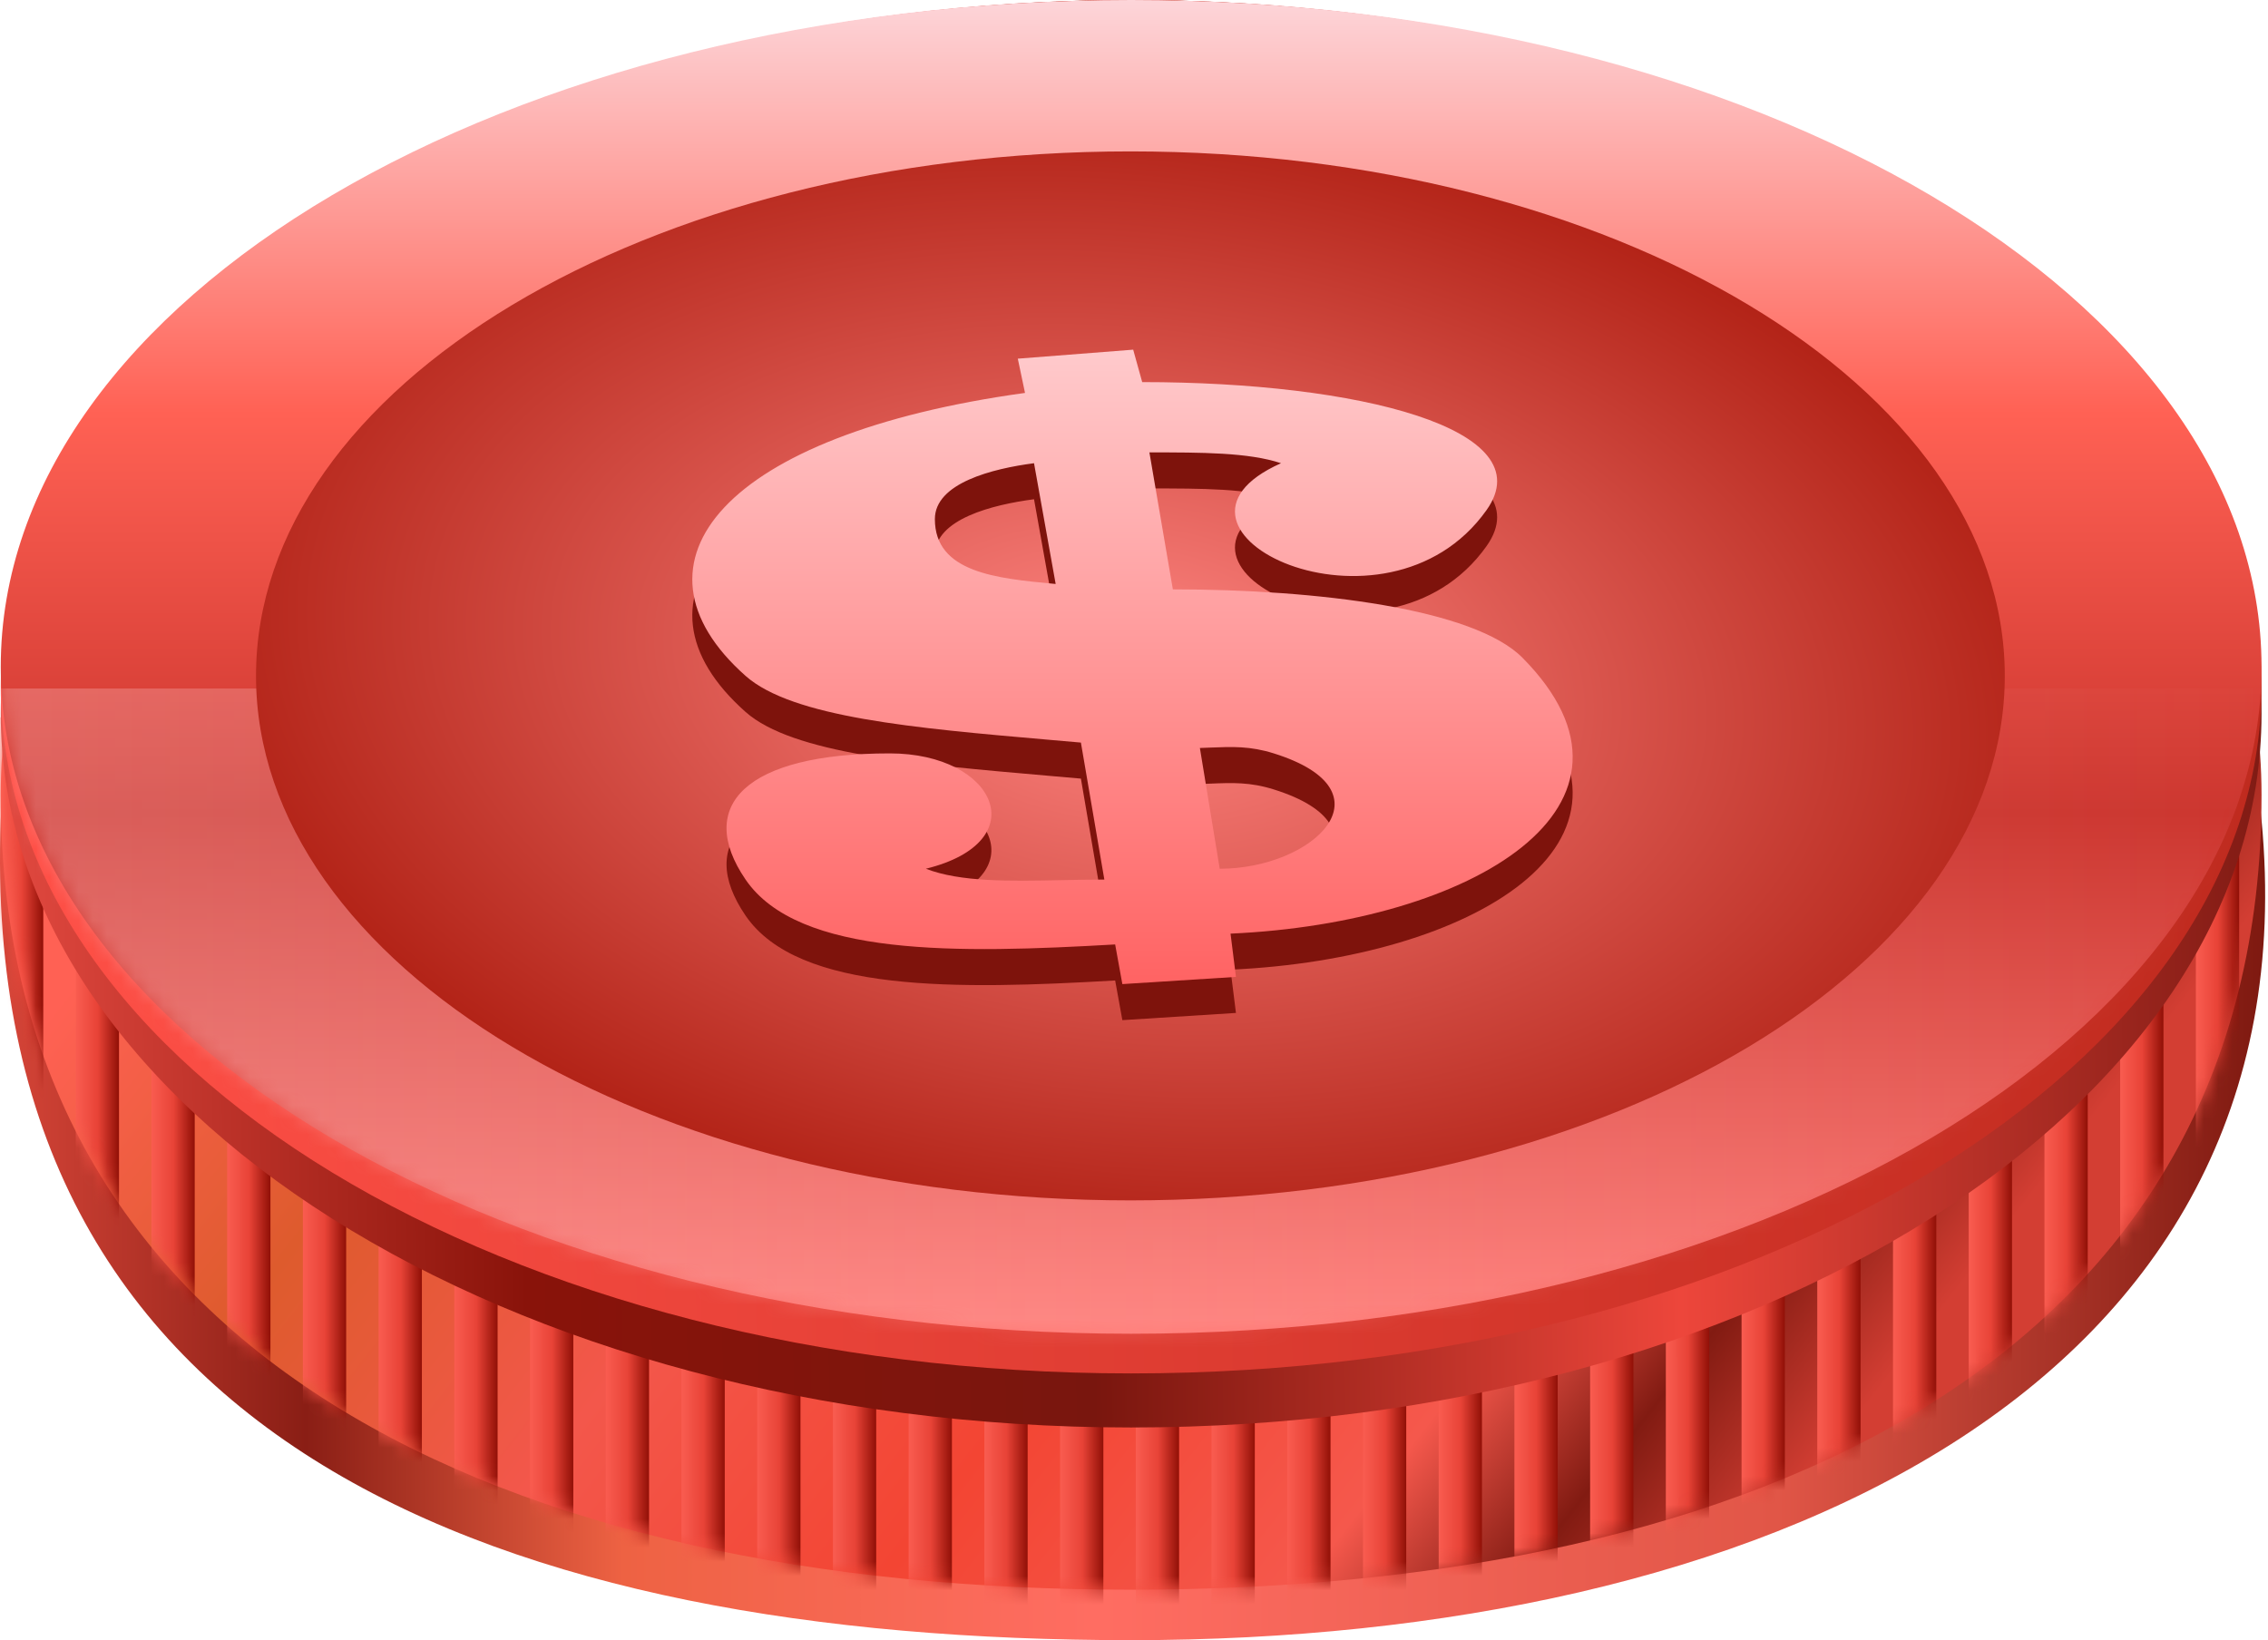
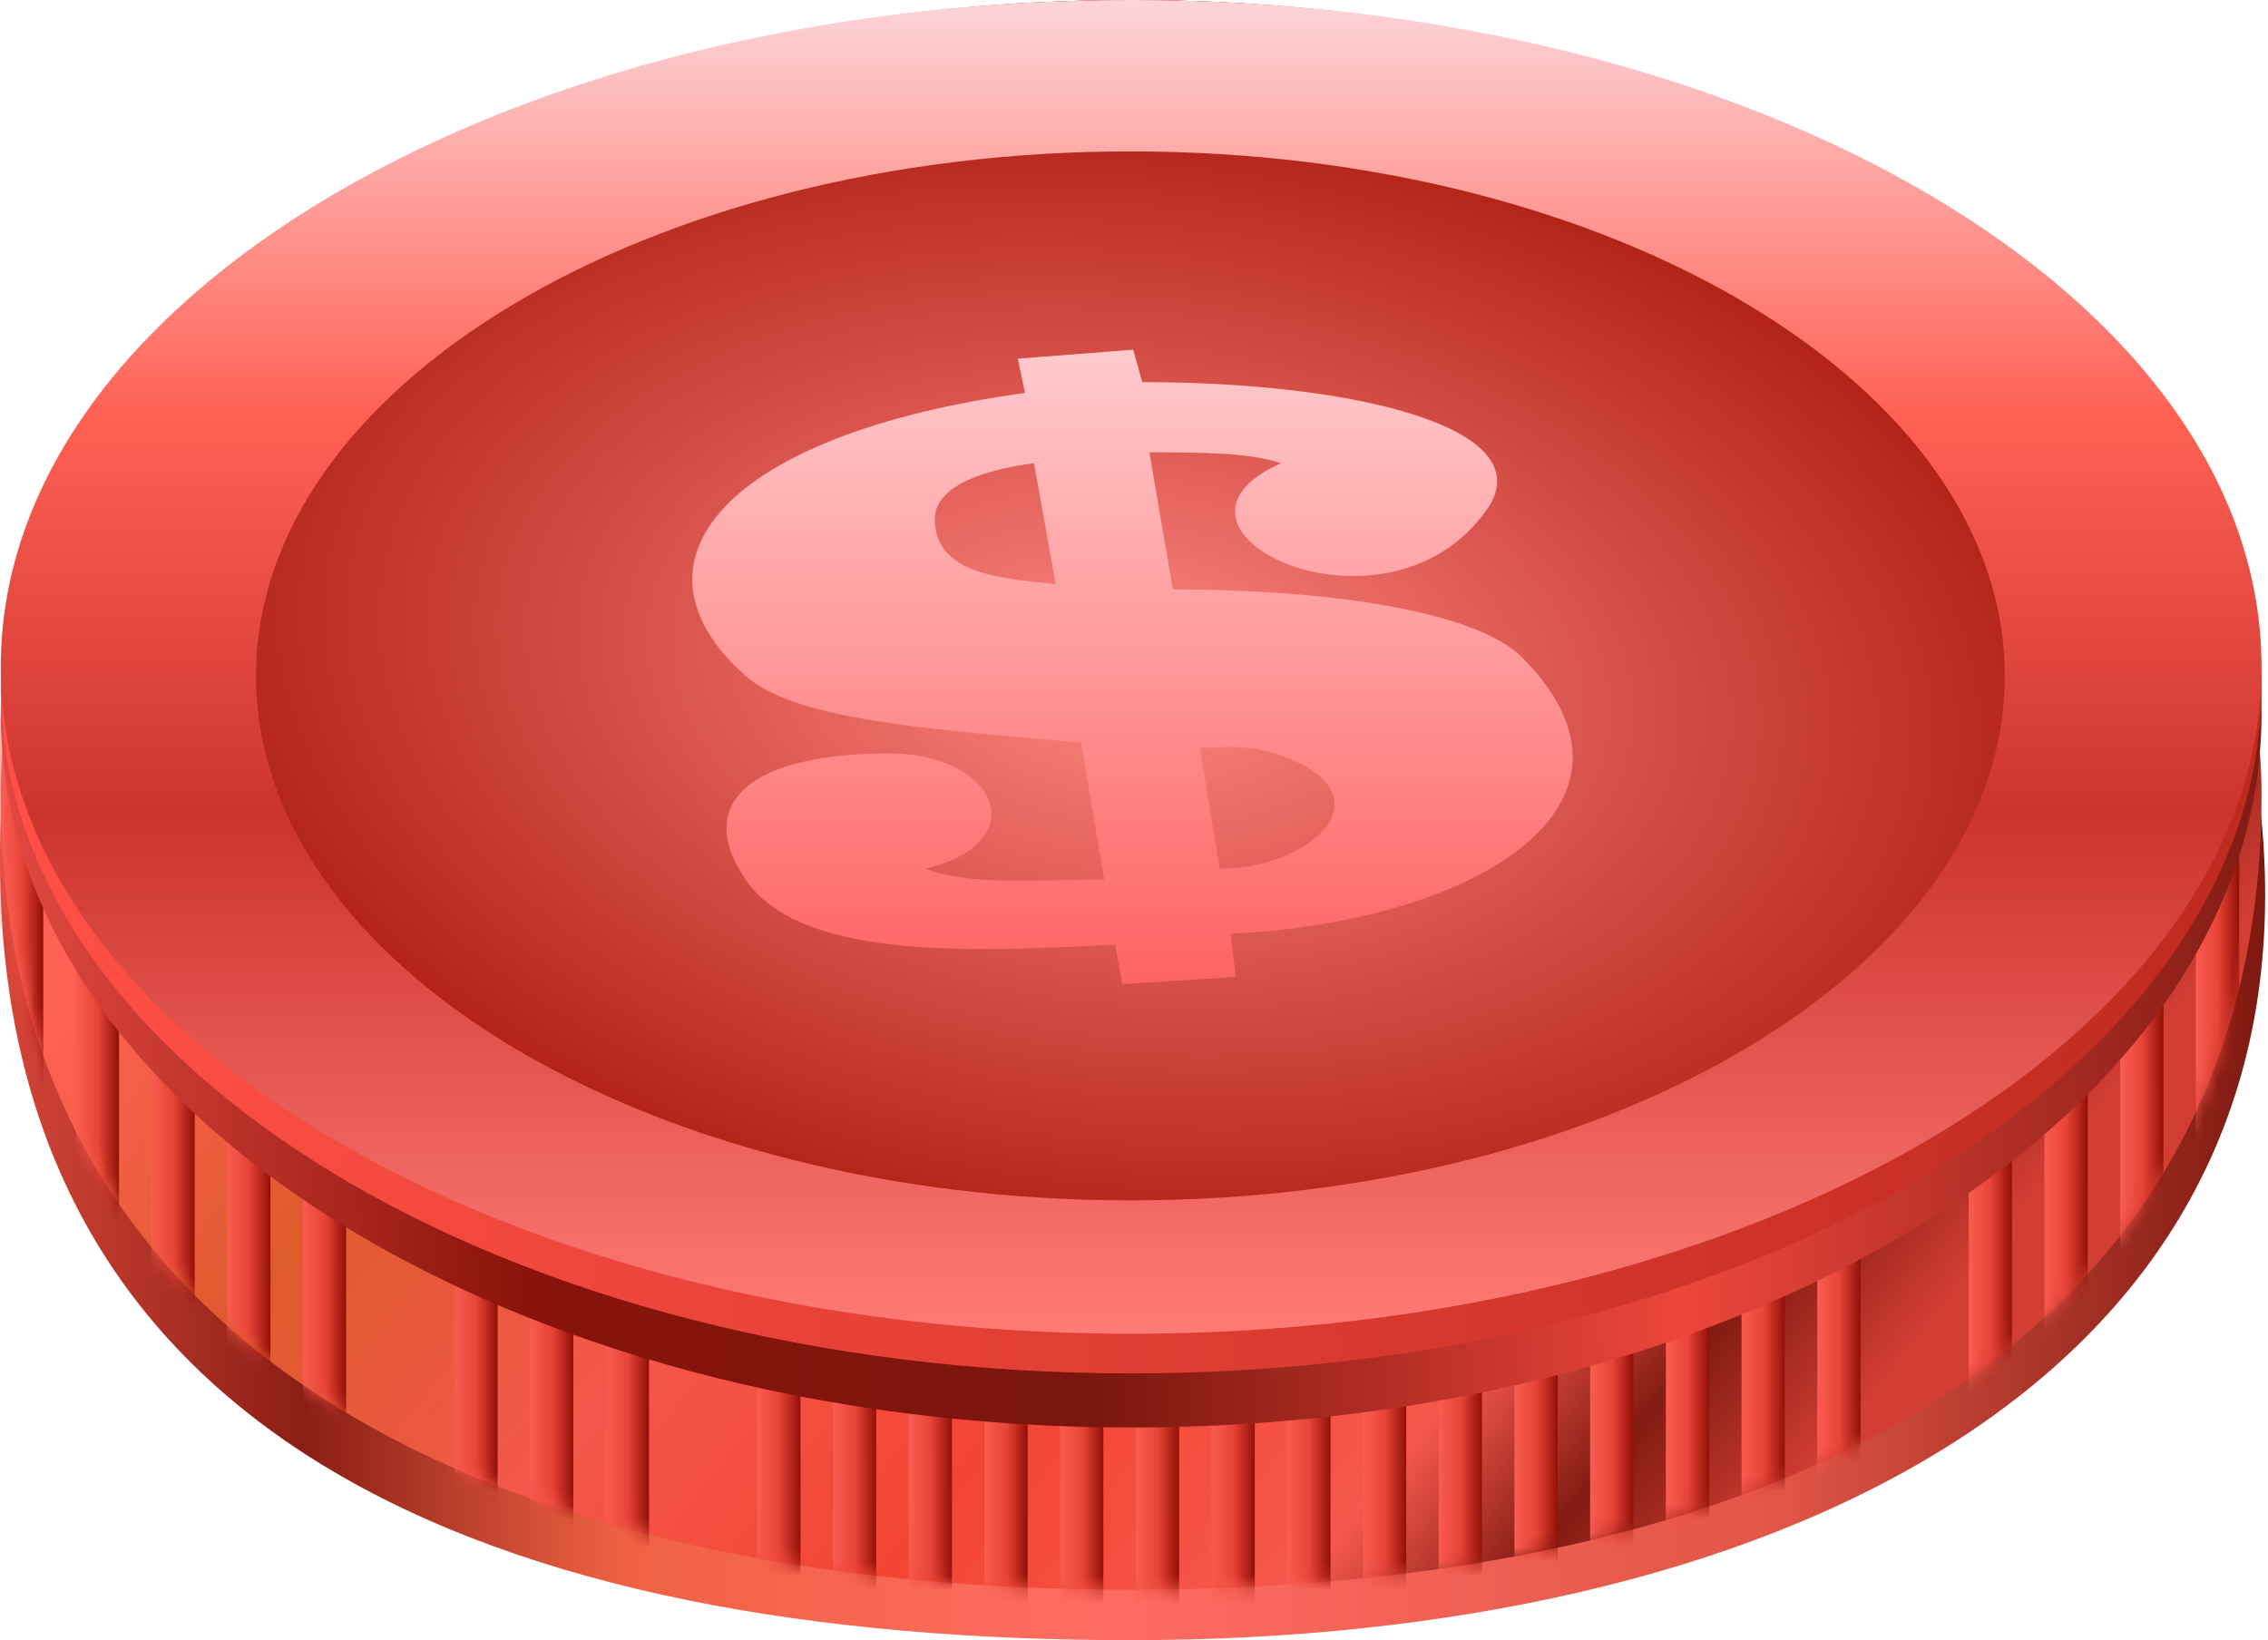
<svg xmlns="http://www.w3.org/2000/svg" width="159" height="115" viewBox="0 0 159 115" fill="none">
  <g clip-path="url(#clip0_343_652)">
    <path d="M158.547 57.5C162.339 97.56 123.067 115 79.3 115C35.533 115 -1.591 101.478 0.053 57.5C1.238 25.766 35.533 0 79.3 0C123.067 0 155.555 25.885 158.547 57.5Z" fill="url(#paint0_linear_343_652)" />
    <path d="M158.547 55.731C158.547 95.286 123.067 111.462 79.3 111.462C35.533 111.462 0.052 95.286 0.052 55.731C0.052 24.951 35.533 0 79.3 0C123.067 0 158.547 24.951 158.547 55.731Z" fill="url(#paint1_linear_343_652)" />
    <mask id="mask0_343_652" style="mask-type:alpha" maskUnits="userSpaceOnUse" x="0" y="0" width="159" height="112">
      <path d="M158.547 55.731C158.547 95.286 123.067 111.462 79.3 111.462C35.533 111.462 0.052 95.286 0.052 55.731C0.052 24.951 35.533 0 79.3 0C123.067 0 158.547 24.951 158.547 55.731Z" fill="url(#paint2_linear_343_652)" />
    </mask>
    <g mask="url(#mask0_343_652)">
      <path d="M3.033 50.297H0V115H3.033V50.297Z" fill="url(#paint3_linear_343_652)" />
      <path d="M8.342 50.297H5.308V115H8.342V50.297Z" fill="url(#paint4_linear_343_652)" />
      <path d="M13.65 50.297H10.617V115H13.65V50.297Z" fill="url(#paint5_linear_343_652)" />
      <path d="M18.959 50.297H15.925V115H18.959V50.297Z" fill="url(#paint6_linear_343_652)" />
      <path d="M24.267 50.297H21.234V115H24.267V50.297Z" fill="url(#paint7_linear_343_652)" />
-       <path d="M29.576 50.297H26.542V115H29.576V50.297Z" fill="url(#paint8_linear_343_652)" />
+       <path d="M29.576 50.297H26.542H29.576V50.297Z" fill="url(#paint8_linear_343_652)" />
      <path d="M34.884 50.297H31.851V115H34.884V50.297Z" fill="url(#paint9_linear_343_652)" />
      <path d="M40.192 50.297H37.159V115H40.192V50.297Z" fill="url(#paint10_linear_343_652)" />
      <path d="M45.501 50.297H42.467V115H45.501V50.297Z" fill="url(#paint11_linear_343_652)" />
-       <path d="M50.809 50.297H47.776V115H50.809V50.297Z" fill="url(#paint12_linear_343_652)" />
      <path d="M56.118 50.297H53.084V115H56.118V50.297Z" fill="url(#paint13_linear_343_652)" />
      <path d="M61.426 50.297H58.393V115H61.426V50.297Z" fill="url(#paint14_linear_343_652)" />
      <path d="M66.734 50.297H63.701V115H66.734V50.297Z" fill="url(#paint15_linear_343_652)" />
      <path d="M72.043 50.297H69.01V115H72.043V50.297Z" fill="url(#paint16_linear_343_652)" />
      <path d="M77.351 50.297H74.318V115H77.351V50.297Z" fill="url(#paint17_linear_343_652)" />
      <path d="M82.66 50.297H79.626V115H82.66V50.297Z" fill="url(#paint18_linear_343_652)" />
      <path d="M87.968 50.297H84.935V115H87.968V50.297Z" fill="url(#paint19_linear_343_652)" />
      <path d="M93.277 50.297H90.243V115H93.277V50.297Z" fill="url(#paint20_linear_343_652)" />
      <path d="M98.585 50.297H95.552V115H98.585V50.297Z" fill="url(#paint21_linear_343_652)" />
      <path d="M103.893 50.297H100.86V115H103.893V50.297Z" fill="url(#paint22_linear_343_652)" />
      <path d="M109.202 50.297H106.169V115H109.202V50.297Z" fill="url(#paint23_linear_343_652)" />
      <path d="M114.51 50.297H111.477V115H114.51V50.297Z" fill="url(#paint24_linear_343_652)" />
      <path d="M119.819 50.297H116.785V115H119.819V50.297Z" fill="url(#paint25_linear_343_652)" />
      <path d="M125.127 50.297H122.094V115H125.127V50.297Z" fill="url(#paint26_linear_343_652)" />
      <path d="M130.436 50.297H127.402V115H130.436V50.297Z" fill="url(#paint27_linear_343_652)" />
-       <path d="M135.744 50.297H132.711V115H135.744V50.297Z" fill="url(#paint28_linear_343_652)" />
      <path d="M141.052 50.297H138.019V115H141.052V50.297Z" fill="url(#paint29_linear_343_652)" />
      <path d="M146.361 50.297H143.328V115H146.361V50.297Z" fill="url(#paint30_linear_343_652)" />
      <path d="M151.669 50.297H148.636V115H151.669V50.297Z" fill="url(#paint31_linear_343_652)" />
      <path d="M156.978 50.297H153.944V115H156.978V50.297Z" fill="url(#paint32_linear_343_652)" />
    </g>
    <path d="M79.3 100.088C123.067 100.088 158.547 77.683 158.547 50.044C158.547 22.405 123.067 0 79.3 0C35.533 0 0.053 22.405 0.053 50.044C0.053 77.683 35.533 100.088 79.3 100.088Z" fill="url(#paint33_linear_343_652)" />
    <path d="M79.3 96.297C123.067 96.297 158.547 74.74 158.547 48.148C158.547 21.557 123.067 0 79.3 0C35.533 0 0.053 21.557 0.053 48.148C0.053 74.74 35.533 96.297 79.3 96.297Z" fill="url(#paint34_linear_343_652)" />
    <path d="M79.3 93.516C123.067 93.516 158.547 72.582 158.547 46.758C158.547 20.934 123.067 0 79.3 0C35.533 0 0.053 20.934 0.053 46.758C0.053 72.582 35.533 93.516 79.3 93.516Z" fill="url(#paint35_linear_343_652)" />
    <mask id="mask1_343_652" style="mask-type:alpha" maskUnits="userSpaceOnUse" x="0" y="0" width="159" height="94">
      <path d="M79.3 93.516C123.067 93.516 158.547 72.582 158.547 46.758C158.547 20.934 123.067 0 79.3 0C35.533 0 0.053 20.934 0.053 46.758C0.053 72.582 35.533 93.516 79.3 93.516Z" fill="url(#paint36_linear_343_652)" />
    </mask>
    <g mask="url(#mask1_343_652)">
      <g opacity="0.29" filter="url(#filter0_f_343_652)">
-         <path d="M164.308 48.275H0V100.088H164.308V48.275Z" fill="url(#paint37_linear_343_652)" />
-       </g>
+         </g>
    </g>
    <path d="M79.247 84.165C113.102 84.165 140.547 67.7 140.547 47.39C140.547 27.08 113.102 10.615 79.247 10.615C45.392 10.615 17.948 27.08 17.948 47.39C17.948 67.7 45.392 84.165 79.247 84.165Z" fill="url(#paint38_radial_343_652)" />
-     <path fill-rule="evenodd" clip-rule="evenodd" d="M71.354 27.676L71.859 30.077C50.752 32.983 43.295 41.956 52.269 49.918C55.555 52.834 64.135 53.58 73.437 54.388C74.213 54.456 74.994 54.524 75.778 54.593L77.421 64.198C76.418 64.198 75.412 64.218 74.419 64.238C70.784 64.311 67.335 64.38 64.908 63.44C72.618 61.544 69.837 55.352 62.38 55.352C52.269 55.352 48.73 59.017 52.269 64.198C55.98 69.632 67.183 69.379 78.179 68.747L78.684 71.528L86.647 71.022L86.268 67.989C103.204 67.231 116.981 59.017 106.743 48.654C103.331 45.2 92.335 43.852 82.224 43.852L80.58 34.247C84.246 34.247 87.532 34.247 89.807 35.005C79.317 39.681 97.138 48.275 104.216 38.291C108.247 32.604 95.242 29.319 80.075 29.319L79.443 27.044L71.354 27.676ZM72.491 35.005L74.008 43.472L73.88 43.46C69.88 43.083 65.54 42.674 65.54 38.923C65.54 36.396 69.584 35.385 72.491 35.005ZM84.119 54.972L85.51 63.44C92.082 63.44 97.77 58.005 89.301 55.352C87.639 54.831 86.413 54.88 84.816 54.946C84.591 54.955 84.36 54.964 84.119 54.972Z" fill="#7E130C" />
    <path fill-rule="evenodd" clip-rule="evenodd" d="M71.354 25.148L71.859 27.55C50.752 30.456 43.295 39.429 52.269 47.39C55.555 50.306 64.135 51.052 73.437 51.861C74.213 51.929 74.994 51.996 75.778 52.066L77.421 61.67C76.418 61.67 75.412 61.691 74.419 61.711C70.784 61.783 67.335 61.853 64.908 60.912C72.618 59.017 69.837 52.824 62.38 52.824C52.269 52.824 48.73 56.489 52.269 61.67C55.98 67.105 67.183 66.852 78.179 66.22L78.684 69L86.647 68.495L86.268 65.462C103.204 64.703 116.981 56.489 106.743 46.127C103.331 42.672 92.335 41.324 82.224 41.324L80.58 31.72C84.246 31.72 87.532 31.72 89.807 32.478C79.317 37.154 97.138 45.747 104.216 35.764C108.247 30.077 95.242 26.791 80.075 26.791L79.443 24.517L71.354 25.148ZM72.491 32.478L74.008 40.945L73.88 40.933C69.88 40.556 65.54 40.147 65.54 36.396C65.54 33.868 69.584 32.857 72.491 32.478ZM84.119 52.445L85.51 60.912C92.082 60.912 97.77 55.478 89.301 52.824C87.639 52.303 86.413 52.353 84.816 52.418C84.591 52.428 84.36 52.437 84.119 52.445Z" fill="url(#paint39_linear_343_652)" />
  </g>
  <defs>
    <filter id="filter0_f_343_652" x="-22.9" y="25.375" width="210.108" height="97.613" filterUnits="userSpaceOnUse" color-interpolation-filters="sRGB">
      <feFlood flood-opacity="0" result="BackgroundImageFix" />
      <feBlend mode="normal" in="SourceGraphic" in2="BackgroundImageFix" result="shape" />
      <feGaussianBlur stdDeviation="11.45" result="effect1_foregroundBlur_343_652" />
    </filter>
    <linearGradient id="paint0_linear_343_652" x1="-2.2794e-06" y1="45.495" x2="158.747" y2="45.495" gradientUnits="userSpaceOnUse">
      <stop stop-color="#D64538" />
      <stop offset="0.135" stop-color="#8A1E15" />
      <stop offset="0.275" stop-color="#EE6243" />
      <stop offset="0.485" stop-color="#FF6D62" />
      <stop offset="0.785" stop-color="#E15647" />
      <stop offset="1" stop-color="#7E1910" />
    </linearGradient>
    <linearGradient id="paint1_linear_343_652" x1="36.906" y1="28.434" x2="129.162" y2="100.732" gradientUnits="userSpaceOnUse">
      <stop stop-color="#FF6154" />
      <stop offset="0.2" stop-color="#DE5B2D" />
      <stop offset="0.4" stop-color="#F3574B" />
      <stop offset="0.6" stop-color="#F34533" />
      <stop offset="0.8" stop-color="#F5584C" />
      <stop offset="0.9" stop-color="#821B12" />
      <stop offset="1" stop-color="#D33E33" />
    </linearGradient>
    <linearGradient id="paint2_linear_343_652" x1="36.906" y1="28.434" x2="129.162" y2="100.732" gradientUnits="userSpaceOnUse">
      <stop stop-color="#E9A621" />
      <stop offset="0.2" stop-color="#A15D27" />
      <stop offset="0.4" stop-color="#F5B420" />
      <stop offset="0.6" stop-color="#E9A621" />
      <stop offset="0.8" stop-color="#984E01" />
      <stop offset="0.9" stop-color="#984E01" />
      <stop offset="1" stop-color="#D08C21" />
    </linearGradient>
    <linearGradient id="paint3_linear_343_652" x1="-1.58924e-09" y1="66.725" x2="3.08" y2="66.724" gradientUnits="userSpaceOnUse">
      <stop stop-color="#F95C50" />
      <stop offset="0.5" stop-color="#E84337" />
      <stop offset="1" stop-color="#8E0E05" />
    </linearGradient>
    <linearGradient id="paint4_linear_343_652" x1="5.308" y1="66.725" x2="8.389" y2="66.724" gradientUnits="userSpaceOnUse">
      <stop stop-color="#F95C50" />
      <stop offset="0.5" stop-color="#E84337" />
      <stop offset="1" stop-color="#8E0E05" />
    </linearGradient>
    <linearGradient id="paint5_linear_343_652" x1="10.617" y1="66.725" x2="13.697" y2="66.724" gradientUnits="userSpaceOnUse">
      <stop stop-color="#F95C50" />
      <stop offset="0.5" stop-color="#E84337" />
      <stop offset="1" stop-color="#8E0E05" />
    </linearGradient>
    <linearGradient id="paint6_linear_343_652" x1="15.925" y1="66.725" x2="19.006" y2="66.724" gradientUnits="userSpaceOnUse">
      <stop stop-color="#F95C50" />
      <stop offset="0.5" stop-color="#E84337" />
      <stop offset="1" stop-color="#8E0E05" />
    </linearGradient>
    <linearGradient id="paint7_linear_343_652" x1="21.234" y1="66.725" x2="24.314" y2="66.724" gradientUnits="userSpaceOnUse">
      <stop stop-color="#F95C50" />
      <stop offset="0.5" stop-color="#E84337" />
      <stop offset="1" stop-color="#8E0E05" />
    </linearGradient>
    <linearGradient id="paint8_linear_343_652" x1="26.542" y1="66.725" x2="29.622" y2="66.724" gradientUnits="userSpaceOnUse">
      <stop stop-color="#F95C50" />
      <stop offset="0.5" stop-color="#E84337" />
      <stop offset="1" stop-color="#8E0E05" />
    </linearGradient>
    <linearGradient id="paint9_linear_343_652" x1="31.851" y1="66.725" x2="34.931" y2="66.724" gradientUnits="userSpaceOnUse">
      <stop stop-color="#F95C50" />
      <stop offset="0.5" stop-color="#E84337" />
      <stop offset="1" stop-color="#8E0E05" />
    </linearGradient>
    <linearGradient id="paint10_linear_343_652" x1="37.159" y1="66.725" x2="40.239" y2="66.724" gradientUnits="userSpaceOnUse">
      <stop stop-color="#F95C50" />
      <stop offset="0.5" stop-color="#E84337" />
      <stop offset="1" stop-color="#8E0E05" />
    </linearGradient>
    <linearGradient id="paint11_linear_343_652" x1="42.467" y1="66.725" x2="45.548" y2="66.724" gradientUnits="userSpaceOnUse">
      <stop stop-color="#F95C50" />
      <stop offset="0.5" stop-color="#E84337" />
      <stop offset="1" stop-color="#8E0E05" />
    </linearGradient>
    <linearGradient id="paint12_linear_343_652" x1="47.776" y1="66.725" x2="50.856" y2="66.724" gradientUnits="userSpaceOnUse">
      <stop stop-color="#F95C50" />
      <stop offset="0.5" stop-color="#E84337" />
      <stop offset="1" stop-color="#8E0E05" />
    </linearGradient>
    <linearGradient id="paint13_linear_343_652" x1="53.084" y1="66.725" x2="56.165" y2="66.724" gradientUnits="userSpaceOnUse">
      <stop stop-color="#F95C50" />
      <stop offset="0.5" stop-color="#E84337" />
      <stop offset="1" stop-color="#8E0E05" />
    </linearGradient>
    <linearGradient id="paint14_linear_343_652" x1="58.393" y1="66.725" x2="61.473" y2="66.724" gradientUnits="userSpaceOnUse">
      <stop stop-color="#F95C50" />
      <stop offset="0.5" stop-color="#E84337" />
      <stop offset="1" stop-color="#8E0E05" />
    </linearGradient>
    <linearGradient id="paint15_linear_343_652" x1="63.701" y1="66.725" x2="66.781" y2="66.724" gradientUnits="userSpaceOnUse">
      <stop stop-color="#F95C50" />
      <stop offset="0.5" stop-color="#E84337" />
      <stop offset="1" stop-color="#8E0E05" />
    </linearGradient>
    <linearGradient id="paint16_linear_343_652" x1="69.01" y1="66.725" x2="72.09" y2="66.724" gradientUnits="userSpaceOnUse">
      <stop stop-color="#F95C50" />
      <stop offset="0.5" stop-color="#E84337" />
      <stop offset="1" stop-color="#8E0E05" />
    </linearGradient>
    <linearGradient id="paint17_linear_343_652" x1="74.318" y1="66.725" x2="77.398" y2="66.724" gradientUnits="userSpaceOnUse">
      <stop stop-color="#F95C50" />
      <stop offset="0.5" stop-color="#E84337" />
      <stop offset="1" stop-color="#8E0E05" />
    </linearGradient>
    <linearGradient id="paint18_linear_343_652" x1="79.626" y1="66.725" x2="82.707" y2="66.724" gradientUnits="userSpaceOnUse">
      <stop stop-color="#F95C50" />
      <stop offset="0.5" stop-color="#E84337" />
      <stop offset="1" stop-color="#8E0E05" />
    </linearGradient>
    <linearGradient id="paint19_linear_343_652" x1="84.935" y1="66.725" x2="88.015" y2="66.724" gradientUnits="userSpaceOnUse">
      <stop stop-color="#F95C50" />
      <stop offset="0.5" stop-color="#E84337" />
      <stop offset="1" stop-color="#8E0E05" />
    </linearGradient>
    <linearGradient id="paint20_linear_343_652" x1="90.243" y1="66.725" x2="93.324" y2="66.724" gradientUnits="userSpaceOnUse">
      <stop stop-color="#F95C50" />
      <stop offset="0.5" stop-color="#E84337" />
      <stop offset="1" stop-color="#8E0E05" />
    </linearGradient>
    <linearGradient id="paint21_linear_343_652" x1="95.552" y1="66.725" x2="98.632" y2="66.724" gradientUnits="userSpaceOnUse">
      <stop stop-color="#F95C50" />
      <stop offset="0.5" stop-color="#E84337" />
      <stop offset="1" stop-color="#8E0E05" />
    </linearGradient>
    <linearGradient id="paint22_linear_343_652" x1="100.86" y1="66.725" x2="103.941" y2="66.724" gradientUnits="userSpaceOnUse">
      <stop stop-color="#F95C50" />
      <stop offset="0.5" stop-color="#E84337" />
      <stop offset="1" stop-color="#8E0E05" />
    </linearGradient>
    <linearGradient id="paint23_linear_343_652" x1="106.169" y1="66.725" x2="109.249" y2="66.724" gradientUnits="userSpaceOnUse">
      <stop stop-color="#F95C50" />
      <stop offset="0.5" stop-color="#E84337" />
      <stop offset="1" stop-color="#8E0E05" />
    </linearGradient>
    <linearGradient id="paint24_linear_343_652" x1="111.477" y1="66.725" x2="114.557" y2="66.724" gradientUnits="userSpaceOnUse">
      <stop stop-color="#F95C50" />
      <stop offset="0.5" stop-color="#E84337" />
      <stop offset="1" stop-color="#8E0E05" />
    </linearGradient>
    <linearGradient id="paint25_linear_343_652" x1="116.785" y1="66.725" x2="119.866" y2="66.724" gradientUnits="userSpaceOnUse">
      <stop stop-color="#F95C50" />
      <stop offset="0.5" stop-color="#E84337" />
      <stop offset="1" stop-color="#8E0E05" />
    </linearGradient>
    <linearGradient id="paint26_linear_343_652" x1="122.094" y1="66.725" x2="125.174" y2="66.724" gradientUnits="userSpaceOnUse">
      <stop stop-color="#F95C50" />
      <stop offset="0.5" stop-color="#E84337" />
      <stop offset="1" stop-color="#8E0E05" />
    </linearGradient>
    <linearGradient id="paint27_linear_343_652" x1="127.402" y1="66.725" x2="130.483" y2="66.724" gradientUnits="userSpaceOnUse">
      <stop stop-color="#F95C50" />
      <stop offset="0.5" stop-color="#E84337" />
      <stop offset="1" stop-color="#8E0E05" />
    </linearGradient>
    <linearGradient id="paint28_linear_343_652" x1="132.711" y1="66.725" x2="135.791" y2="66.724" gradientUnits="userSpaceOnUse">
      <stop stop-color="#F95C50" />
      <stop offset="0.5" stop-color="#E84337" />
      <stop offset="1" stop-color="#8E0E05" />
    </linearGradient>
    <linearGradient id="paint29_linear_343_652" x1="138.019" y1="66.725" x2="141.099" y2="66.724" gradientUnits="userSpaceOnUse">
      <stop stop-color="#F95C50" />
      <stop offset="0.5" stop-color="#E84337" />
      <stop offset="1" stop-color="#8E0E05" />
    </linearGradient>
    <linearGradient id="paint30_linear_343_652" x1="143.328" y1="66.725" x2="146.408" y2="66.724" gradientUnits="userSpaceOnUse">
      <stop stop-color="#F95C50" />
      <stop offset="0.5" stop-color="#E84337" />
      <stop offset="1" stop-color="#8E0E05" />
    </linearGradient>
    <linearGradient id="paint31_linear_343_652" x1="148.636" y1="66.725" x2="151.716" y2="66.724" gradientUnits="userSpaceOnUse">
      <stop stop-color="#F95C50" />
      <stop offset="0.5" stop-color="#E84337" />
      <stop offset="1" stop-color="#8E0E05" />
    </linearGradient>
    <linearGradient id="paint32_linear_343_652" x1="153.944" y1="66.725" x2="157.025" y2="66.724" gradientUnits="userSpaceOnUse">
      <stop stop-color="#F95C50" />
      <stop offset="0.5" stop-color="#E84337" />
      <stop offset="1" stop-color="#8E0E05" />
    </linearGradient>
    <linearGradient id="paint33_linear_343_652" x1="4.56162e-06" y1="50.044" x2="158.494" y2="48.021" gradientUnits="userSpaceOnUse">
      <stop stop-color="#E24940" />
      <stop offset="0.23" stop-color="#89130A" />
      <stop offset="0.48" stop-color="#79160E" />
      <stop offset="0.74" stop-color="#ED463B" />
      <stop offset="1" stop-color="#801B14" />
    </linearGradient>
    <linearGradient id="paint34_linear_343_652" x1="1.25266e-06" y1="48.275" x2="158.494" y2="45.241" gradientUnits="userSpaceOnUse">
      <stop stop-color="#FF5047" />
      <stop offset="1" stop-color="#BF2A1E" />
    </linearGradient>
    <linearGradient id="paint35_linear_343_652" x1="79.3" y1="0" x2="79.3" y2="93.516" gradientUnits="userSpaceOnUse">
      <stop stop-color="#FDD5D9" />
      <stop offset="0.31" stop-color="#FF6154" />
      <stop offset="0.61" stop-color="#CB342D" />
      <stop offset="1" stop-color="#FF7B76" />
    </linearGradient>
    <linearGradient id="paint36_linear_343_652" x1="79.3" y1="0" x2="79.3" y2="93.516" gradientUnits="userSpaceOnUse">
      <stop stop-color="#FCDC4F" />
      <stop offset="0.515" stop-color="#F8CA32" />
      <stop offset="1" stop-color="#FDE154" />
    </linearGradient>
    <linearGradient id="paint37_linear_343_652" x1="0" y1="74.181" x2="164.308" y2="74.181" gradientUnits="userSpaceOnUse">
      <stop stop-color="#FFCBCE" />
      <stop offset="1" stop-color="#FFCBCE" stop-opacity="0" />
    </linearGradient>
    <radialGradient id="paint38_radial_343_652" cx="0" cy="0" r="1" gradientUnits="userSpaceOnUse" gradientTransform="translate(79.121 47.264) rotate(96.361) scale(39.927 66.554)">
      <stop stop-color="#FF8682" />
      <stop offset="1" stop-color="#B12115" />
    </radialGradient>
    <linearGradient id="paint39_linear_343_652" x1="79.394" y1="24.517" x2="79.394" y2="69" gradientUnits="userSpaceOnUse">
      <stop stop-color="#FFCACC" />
      <stop offset="1" stop-color="#FF6363" />
    </linearGradient>
    <clipPath id="clip0_343_652">
      <rect width="159" height="115" fill="white" />
    </clipPath>
  </defs>
</svg>